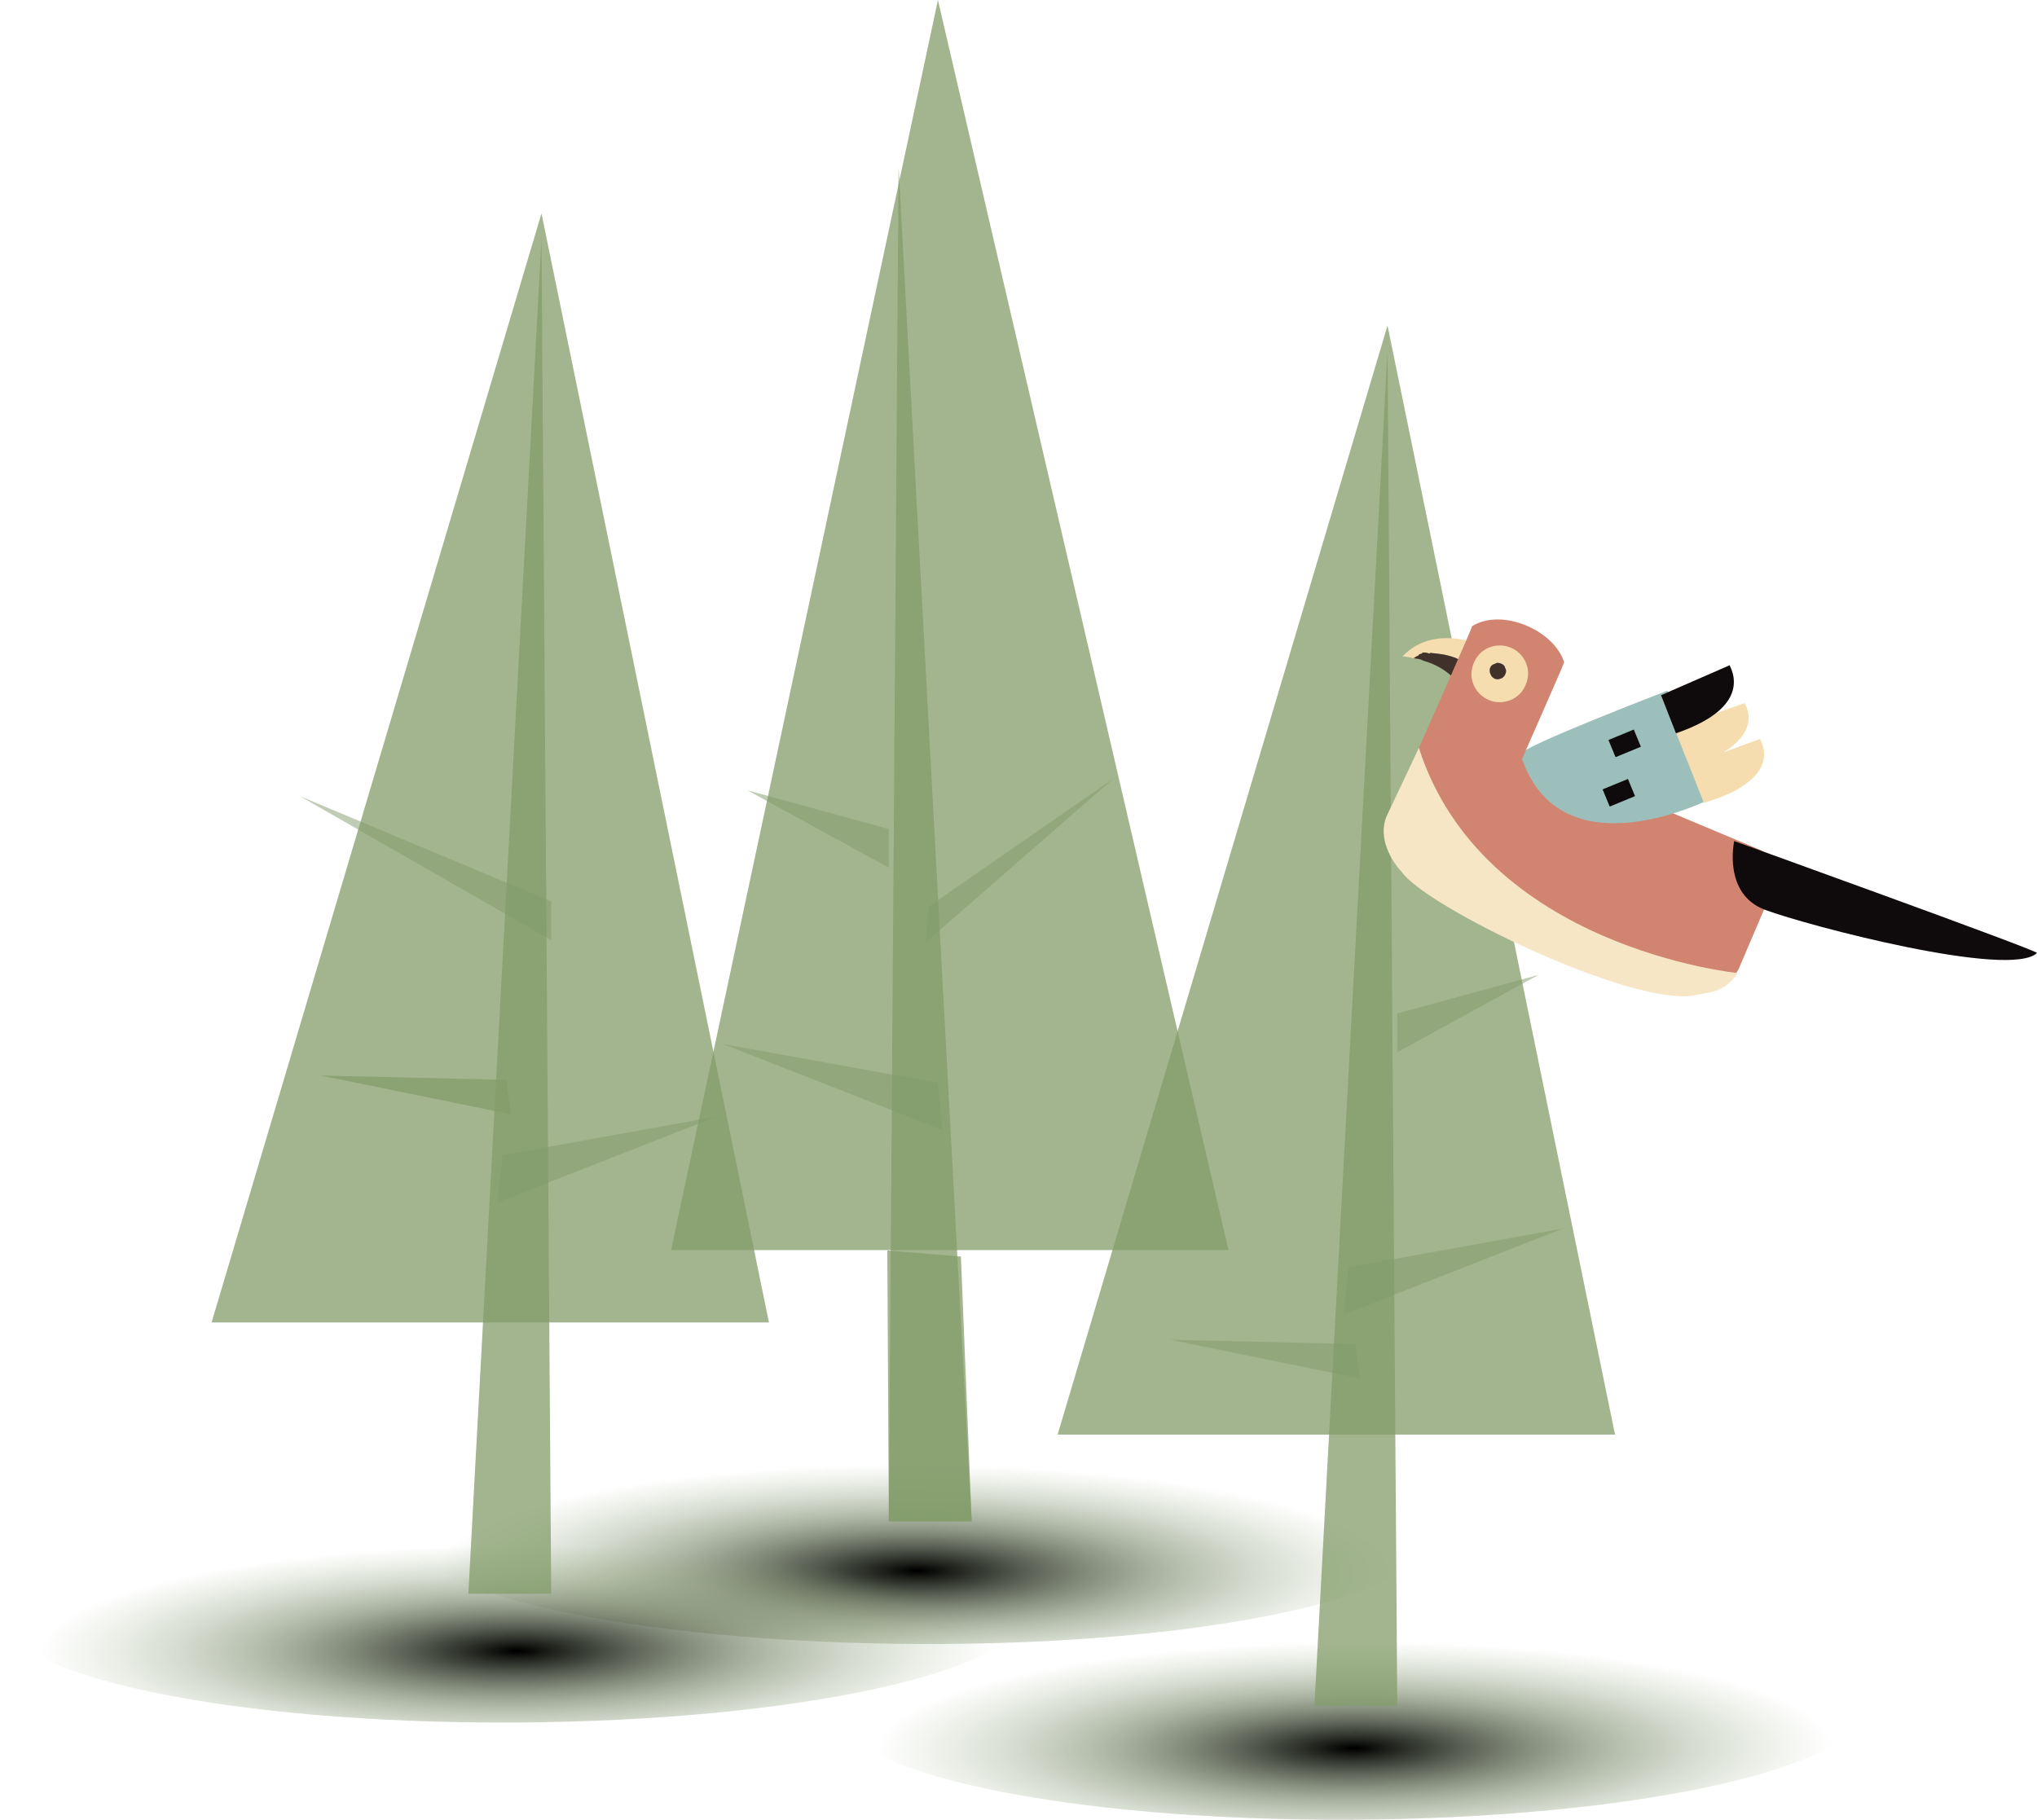
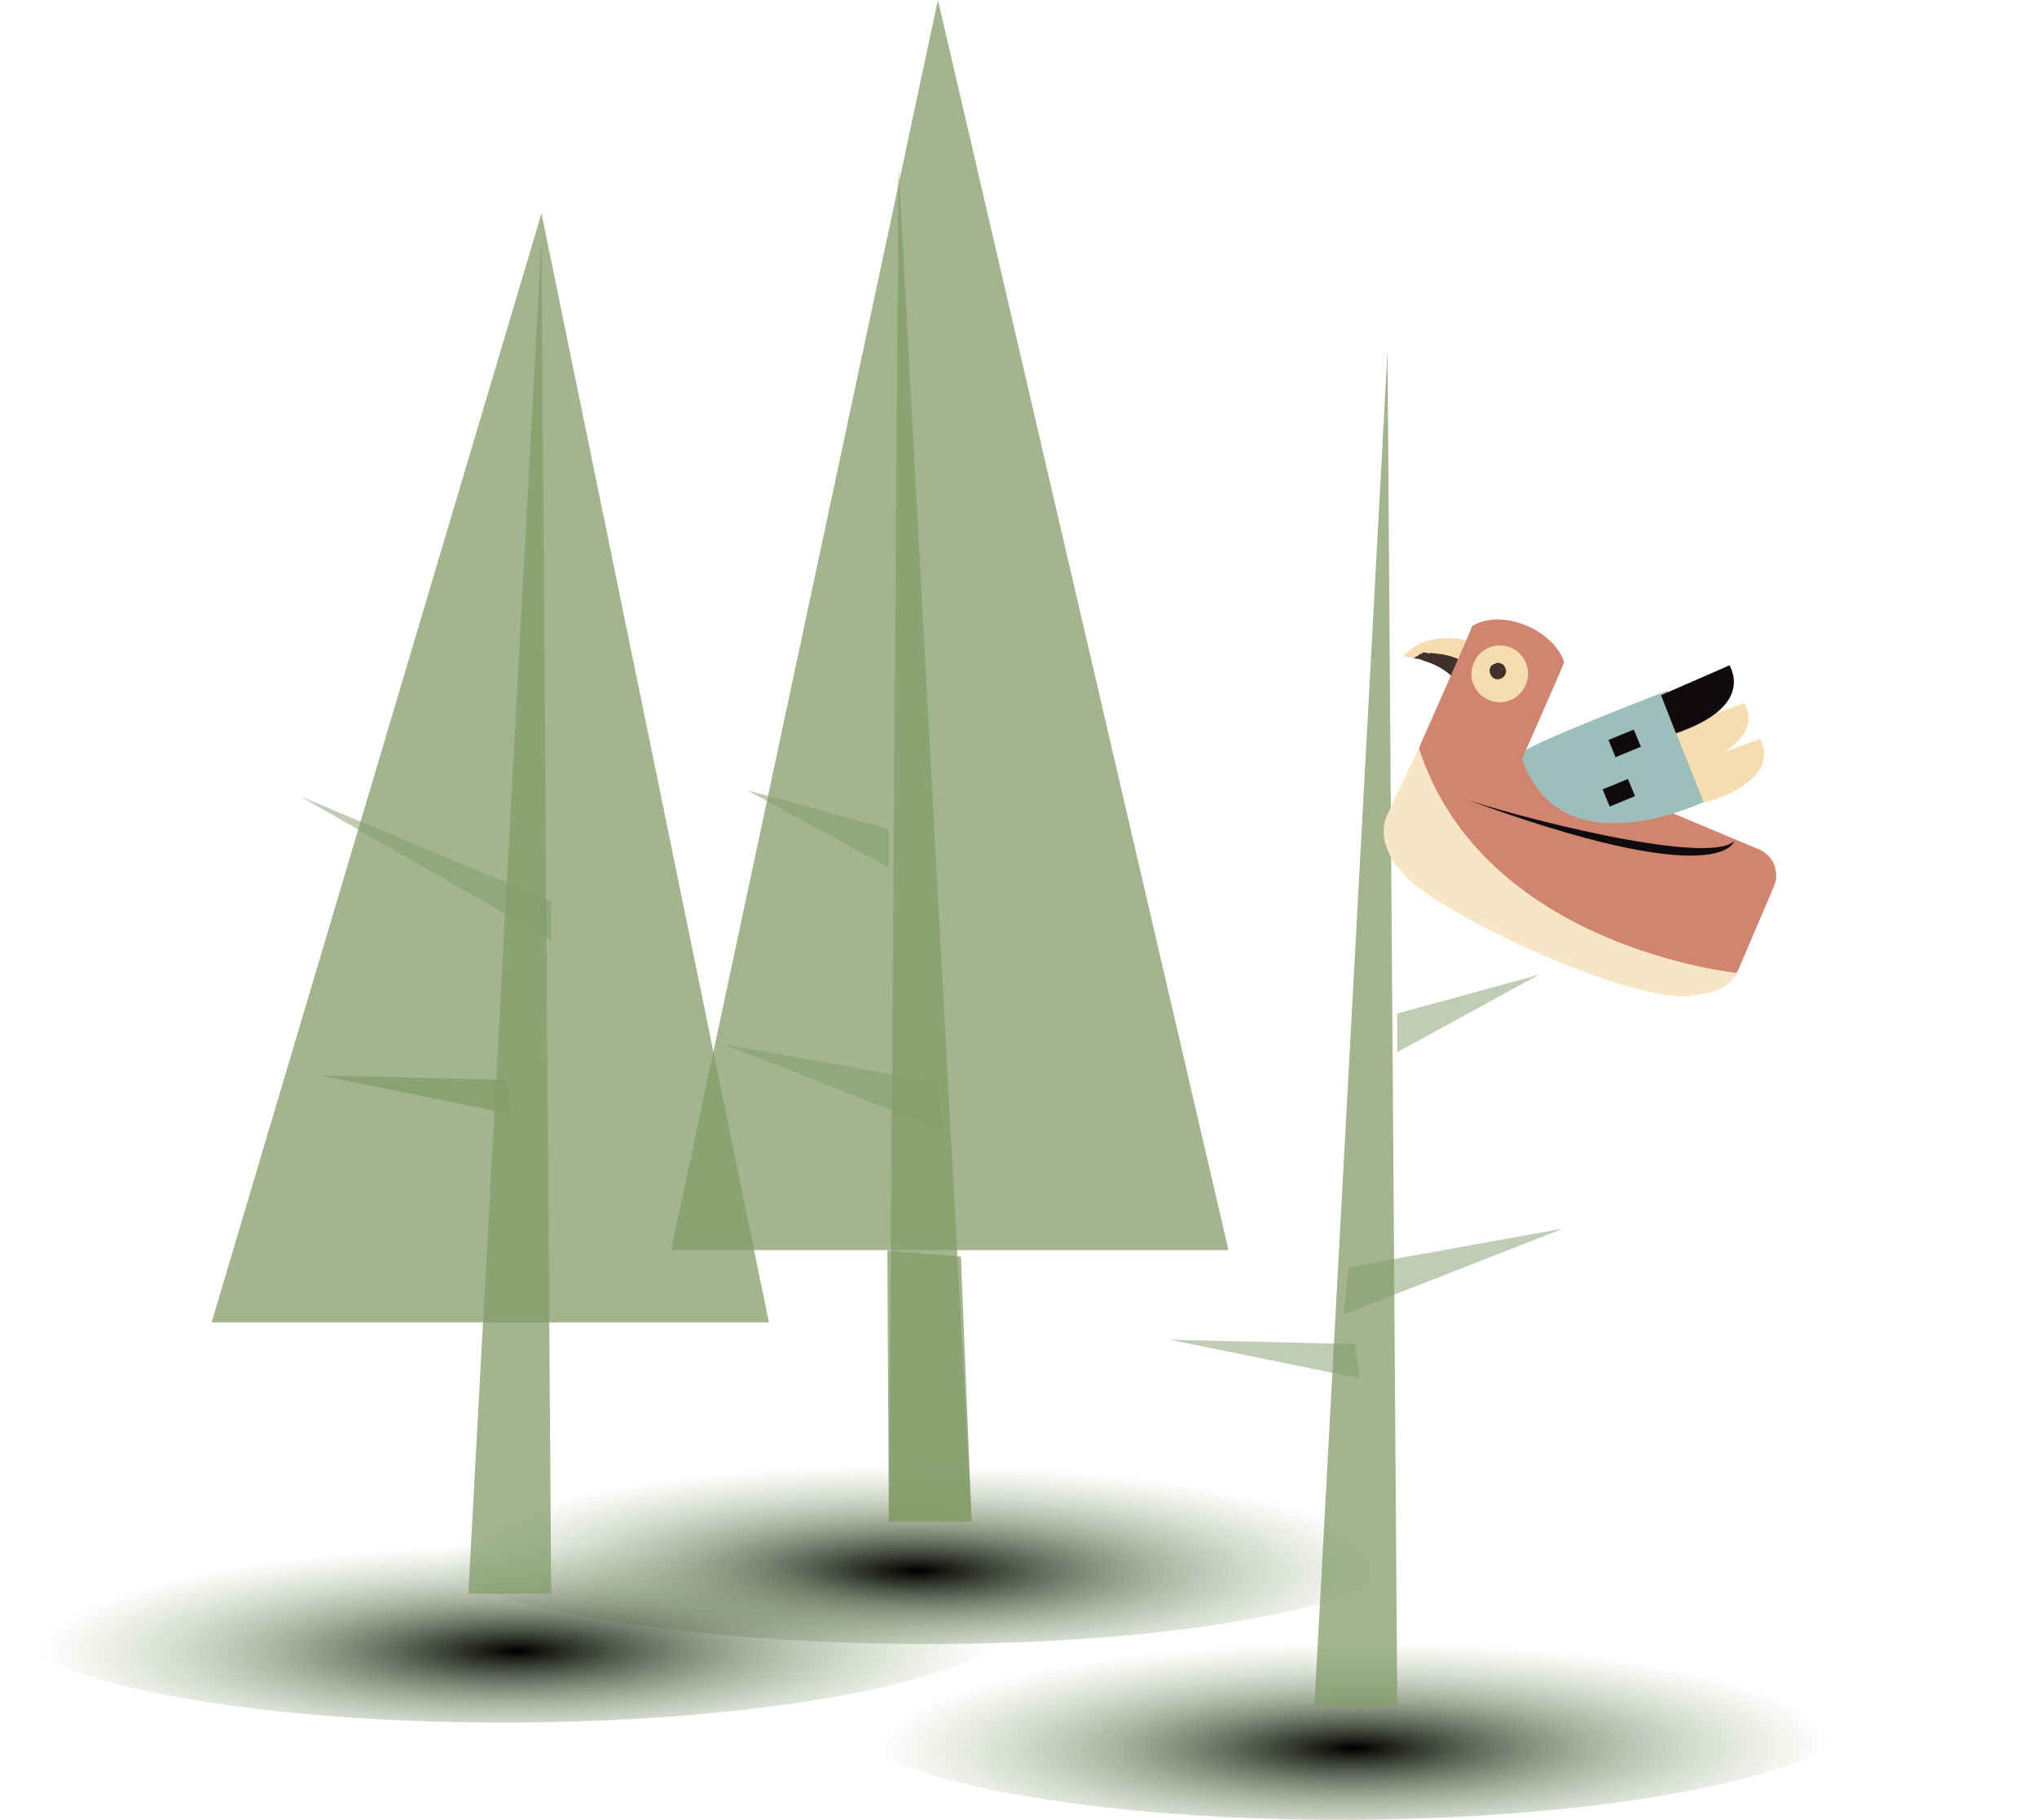
<svg xmlns="http://www.w3.org/2000/svg" version="1.1" x="0px" y="0px" width="152.828px" height="136.548px" viewBox="147.72 51.764 152.828 136.548" enable-background="new 147.72 51.764 152.828 136.548" xml:space="preserve">
  <g id="Rathaus_Blieskastel">
</g>
  <g id="Ebene_1">
    <g>
      <radialGradient id="SVGID_1_" cx="-547.95" cy="7024.881" r="19.728" gradientTransform="matrix(1.923 -0.009 8.000000e-04 0.428 1297.37 -2828.653)" gradientUnits="userSpaceOnUse">
        <stop offset="0.006" style="stop-color:#000000" />
        <stop offset="0.067" style="stop-color:#0D100B;stop-opacity:0.935" />
        <stop offset="0.28" style="stop-color:#37412C;stop-opacity:0.708" />
        <stop offset="0.481" style="stop-color:#586947;stop-opacity:0.494" />
        <stop offset="0.665" style="stop-color:#70855A;stop-opacity:0.298" />
        <stop offset="0.826" style="stop-color:#7E9666;stop-opacity:0.127" />
        <stop offset="0.945" style="stop-color:#839C6A;stop-opacity:0" />
      </radialGradient>
      <path fill="url(#SVGID_1_)" d="M287.598,179.837c0.01,4.582-17.234,8.376-38.513,8.474c-21.288,0.106-38.549-3.54-38.56-8.125    c-0.01-4.582,17.229-8.381,38.518-8.479C270.325,171.609,287.585,175.243,287.598,179.837z" />
      <radialGradient id="SVGID_2_" cx="41.799" cy="7006.182" r="19.728" gradientTransform="matrix(-1.923 -0.009 -8.000000e-04 0.428 302.554 -2828.653)" gradientUnits="userSpaceOnUse">
        <stop offset="0.006" style="stop-color:#000000" />
        <stop offset="0.067" style="stop-color:#0D100B;stop-opacity:0.935" />
        <stop offset="0.28" style="stop-color:#37412C;stop-opacity:0.708" />
        <stop offset="0.481" style="stop-color:#586947;stop-opacity:0.494" />
        <stop offset="0.665" style="stop-color:#70855A;stop-opacity:0.298" />
        <stop offset="0.826" style="stop-color:#7E9666;stop-opacity:0.127" />
        <stop offset="0.945" style="stop-color:#839C6A;stop-opacity:0" />
      </radialGradient>
      <path fill="url(#SVGID_2_)" d="M178.018,166.651c-0.01,4.582,17.234,8.376,38.513,8.474c21.288,0.106,38.548-3.54,38.56-8.125    c0.009-4.583-17.229-8.381-38.519-8.479C195.29,158.423,178.03,162.057,178.018,166.651z" />
      <radialGradient id="SVGID_3_" cx="-580.596" cy="7007.152" r="19.727" gradientTransform="matrix(1.923 -0.009 8.000000e-04 0.428 1297.37 -2828.653)" gradientUnits="userSpaceOnUse">
        <stop offset="0.006" style="stop-color:#000000" />
        <stop offset="0.067" style="stop-color:#0D100B;stop-opacity:0.935" />
        <stop offset="0.28" style="stop-color:#37412C;stop-opacity:0.708" />
        <stop offset="0.481" style="stop-color:#586947;stop-opacity:0.494" />
        <stop offset="0.665" style="stop-color:#70855A;stop-opacity:0.298" />
        <stop offset="0.826" style="stop-color:#7E9666;stop-opacity:0.127" />
        <stop offset="0.945" style="stop-color:#839C6A;stop-opacity:0" />
      </radialGradient>
      <path fill="url(#SVGID_3_)" d="M224.792,172.544c0.01,4.582-17.234,8.376-38.513,8.473c-21.288,0.106-38.548-3.54-38.56-8.125    c-0.01-4.582,17.229-8.38,38.518-8.479C207.52,164.315,224.779,167.949,224.792,172.544z" />
      <g>
-         <polygon opacity="0.75" fill="#839C6A" points="251.82,76.19 227.069,159.41 268.888,159.41    " />
        <polygon opacity="0.75" fill="#839C6A" points="251.82,78.126 252.552,179.767 246.335,179.767    " />
        <polygon opacity="0.5" fill="#839C6A" points="252.552,127.816 263.157,124.913 252.552,130.72    " />
        <polygon opacity="0.5" fill="#839C6A" points="248.896,146.854 264.985,143.951 248.528,150.404    " />
        <polygon opacity="0.5" fill="#839C6A" points="249.751,155.196 235.488,152.293 249.385,152.616    " />
      </g>
      <g>
        <polygon opacity="0.75" fill="#839C6A" points="218.089,51.764 239.887,145.566 198.068,145.566    " />
        <polygon opacity="0.75" fill="#839C6A" points="215.136,64.282 214.404,165.923 220.621,165.923    " />
        <polygon opacity="0.75" fill="#839C6A" points="219.812,146.053 214.292,145.594 214.404,165.923 220.621,165.923    " />
        <polygon opacity="0.5" fill="#839C6A" points="214.404,113.972 203.799,111.068 214.404,116.877    " />
        <polygon opacity="0.5" fill="#839C6A" points="218.061,133.01 201.971,130.107 218.428,136.559    " />
-         <polygon opacity="0.5" fill="#839C6A" points="217.193,122.463 231.289,110.157 217.418,119.777    " />
      </g>
      <g>
        <polygon opacity="0.75" fill="#839C6A" points="188.345,67.777 163.594,150.998 205.411,150.998    " />
        <polygon opacity="0.75" fill="#839C6A" points="188.345,69.714 189.076,171.354 182.859,171.354    " />
        <polygon opacity="0.5" fill="#839C6A" points="189.076,119.404 170.211,111.5 189.076,122.308    " />
-         <polygon opacity="0.5" fill="#839C6A" points="185.419,138.442 201.509,135.539 185.053,141.992    " />
        <polygon opacity="0.75" fill="#839C6A" points="186.051,135.375 171.788,132.47 185.686,132.794    " />
      </g>
    </g>
    <g>
      <path fill="#D18470" d="M251.912,113.334c-0.449,1.073,0.056,2.309,1.13,2.759l22.409,9.397c1.076,0.451,2.312-0.056,2.762-1.129    l2.607-6.104c0.449-1.073-0.055-2.31-1.131-2.76l-22.409-9.397c-1.073-0.449-2.311,0.056-2.761,1.13L251.912,113.334z" />
      <path fill="#9DBFBB" d="M261.795,108.363c2.896,9.305,14.521,3.225,14.521,3.225l-3.488-8    C272.827,103.588,261.765,107.825,261.795,108.363z" />
-       <path fill="#0F0B0C" d="M277.83,114.875c0,0,22.731,8.192,22.718,8.396c-2.011,1.949-17.202-2.041-20.398-3.234    C276.95,118.845,277.83,114.875,277.83,114.875z" />
+       <path fill="#0F0B0C" d="M277.83,114.875c-2.011,1.949-17.202-2.041-20.398-3.234    C276.95,118.845,277.83,114.875,277.83,114.875z" />
      <path fill="#F5DDB0" d="M257.291,101.292l0.606-1.45c-2.071-0.465-3.726-0.102-4.948,1.168c0.305,0.049,0.573,0.078,0.832,0.146    c0.112-0.074,0.174-0.128,0.321-0.189c0,0,0.051-0.02,0.065-0.053l0.014-0.034c0.046-0.022,0.097-0.041,0.144-0.06    c0.051-0.021,0.087-0.007,0.102-0.041c0.014-0.033,0.027-0.07,0.061-0.057c0.071,0.029,0.168-0.01,0.235,0.018    c0.072,0.031,0.152,0.026,0.257,0.071l0.017-0.036c0.015-0.037,0.05-0.021,0.05-0.021c0.147,0.023,0.269,0.031,0.386,0.043    C256.053,100.853,256.685,100.996,257.291,101.292z" />
      <path fill="#40322A" d="M254.996,100.775l-0.017,0.036c-0.104-0.045-0.185-0.04-0.257-0.071c-0.067-0.027-0.164,0.012-0.235-0.018    c-0.033-0.014-0.047,0.023-0.061,0.057c-0.015,0.034-0.051,0.02-0.102,0.041c-0.047,0.019-0.098,0.037-0.144,0.06l-0.014,0.034    c-0.015,0.033-0.065,0.053-0.065,0.053c-0.147,0.062-0.209,0.115-0.321,0.189c0.151,0.025,0.301,0.047,0.457,0.068    c0.104,0.044,0.205,0.087,0.312,0.132c0.833,0.229,1.586,0.665,2.19,1.243l0.551-1.308c-0.606-0.296-1.238-0.438-1.859-0.495    c-0.117-0.012-0.238-0.02-0.386-0.043C255.046,100.754,255.011,100.738,254.996,100.775z" />
      <path fill="#D18470" d="M254.182,107.869l6.91,2.701c0,0,3.977-8.995,3.981-9.114c-0.771-2.421-4.689-4.099-6.909-2.702    C258.196,98.839,254.182,107.869,254.182,107.869z" />
      <path fill="#F6E6C6" d="M278.105,124.78c-1.013,1.456-1.987,1.407-3.186,1.659c-4.583,0.959-20.207-6.605-22.031-9.245    c-0.812-0.865-1.808-2.582-1.138-4.178l2.422-5.13C259,122.903,278.105,124.78,278.105,124.78z" />
      <g>
        <path fill="#F5DDB0" d="M262.19,103.142c0.218-0.518,0.247-1.07,0.029-1.611c-0.222-0.536-0.617-0.945-1.136-1.164     c-0.551-0.229-1.12-0.225-1.659-0.008c-0.541,0.223-0.912,0.631-1.131,1.15c-0.215,0.517-0.249,1.07-0.026,1.608     c0.222,0.54,0.616,0.95,1.168,1.181c0.519,0.218,1.088,0.212,1.626-0.009C261.599,104.07,261.975,103.66,262.19,103.142z" />
      </g>
      <g>
        <path fill="#40322A" d="M260.665,102.342c0.073-0.174,0.078-0.293-0.015-0.455c-0.046-0.182-0.133-0.259-0.307-0.33     c-0.136-0.058-0.325-0.097-0.452,0.012c-0.182,0.047-0.297,0.121-0.369,0.294c-0.059,0.138-0.06,0.341,0.036,0.502     c0.025,0.132,0.171,0.272,0.309,0.33c0.173,0.072,0.303,0.048,0.449-0.011C260.498,102.636,260.607,102.479,260.665,102.342z" />
      </g>
      <path fill="#F5DDB0" d="M272.34,103.932l2.228,5.58l0.995,2.506l0.136-0.053l0,0c0.907-0.28,1.651-0.577,2.234-0.892    c1.926-1.076,2.592-2.361,1.837-3.865l-2.739,1.01c1.694-1.066,2.292-2.323,1.59-3.693l-2.896,0.996    c1.921-1.077,2.515-2.334,1.762-3.836L272.34,103.932z" />
      <path fill="#0F0B0C" d="M272.34,103.932l1.121,2.857c4.476-1.54,4.778-3.603,4.025-5.104L272.34,103.932z" />
      <rect x="268.47" y="106.789" transform="matrix(0.925 -0.381 0.381 0.925 -20.625 110.797)" fill="#0F0B0C" width="2.055" height="1.395" />
      <rect x="268.031" y="110.494" transform="matrix(0.925 -0.381 0.381 0.925 -22.07 110.909)" fill="#0F0B0C" width="2.055" height="1.395" />
    </g>
  </g>
</svg>